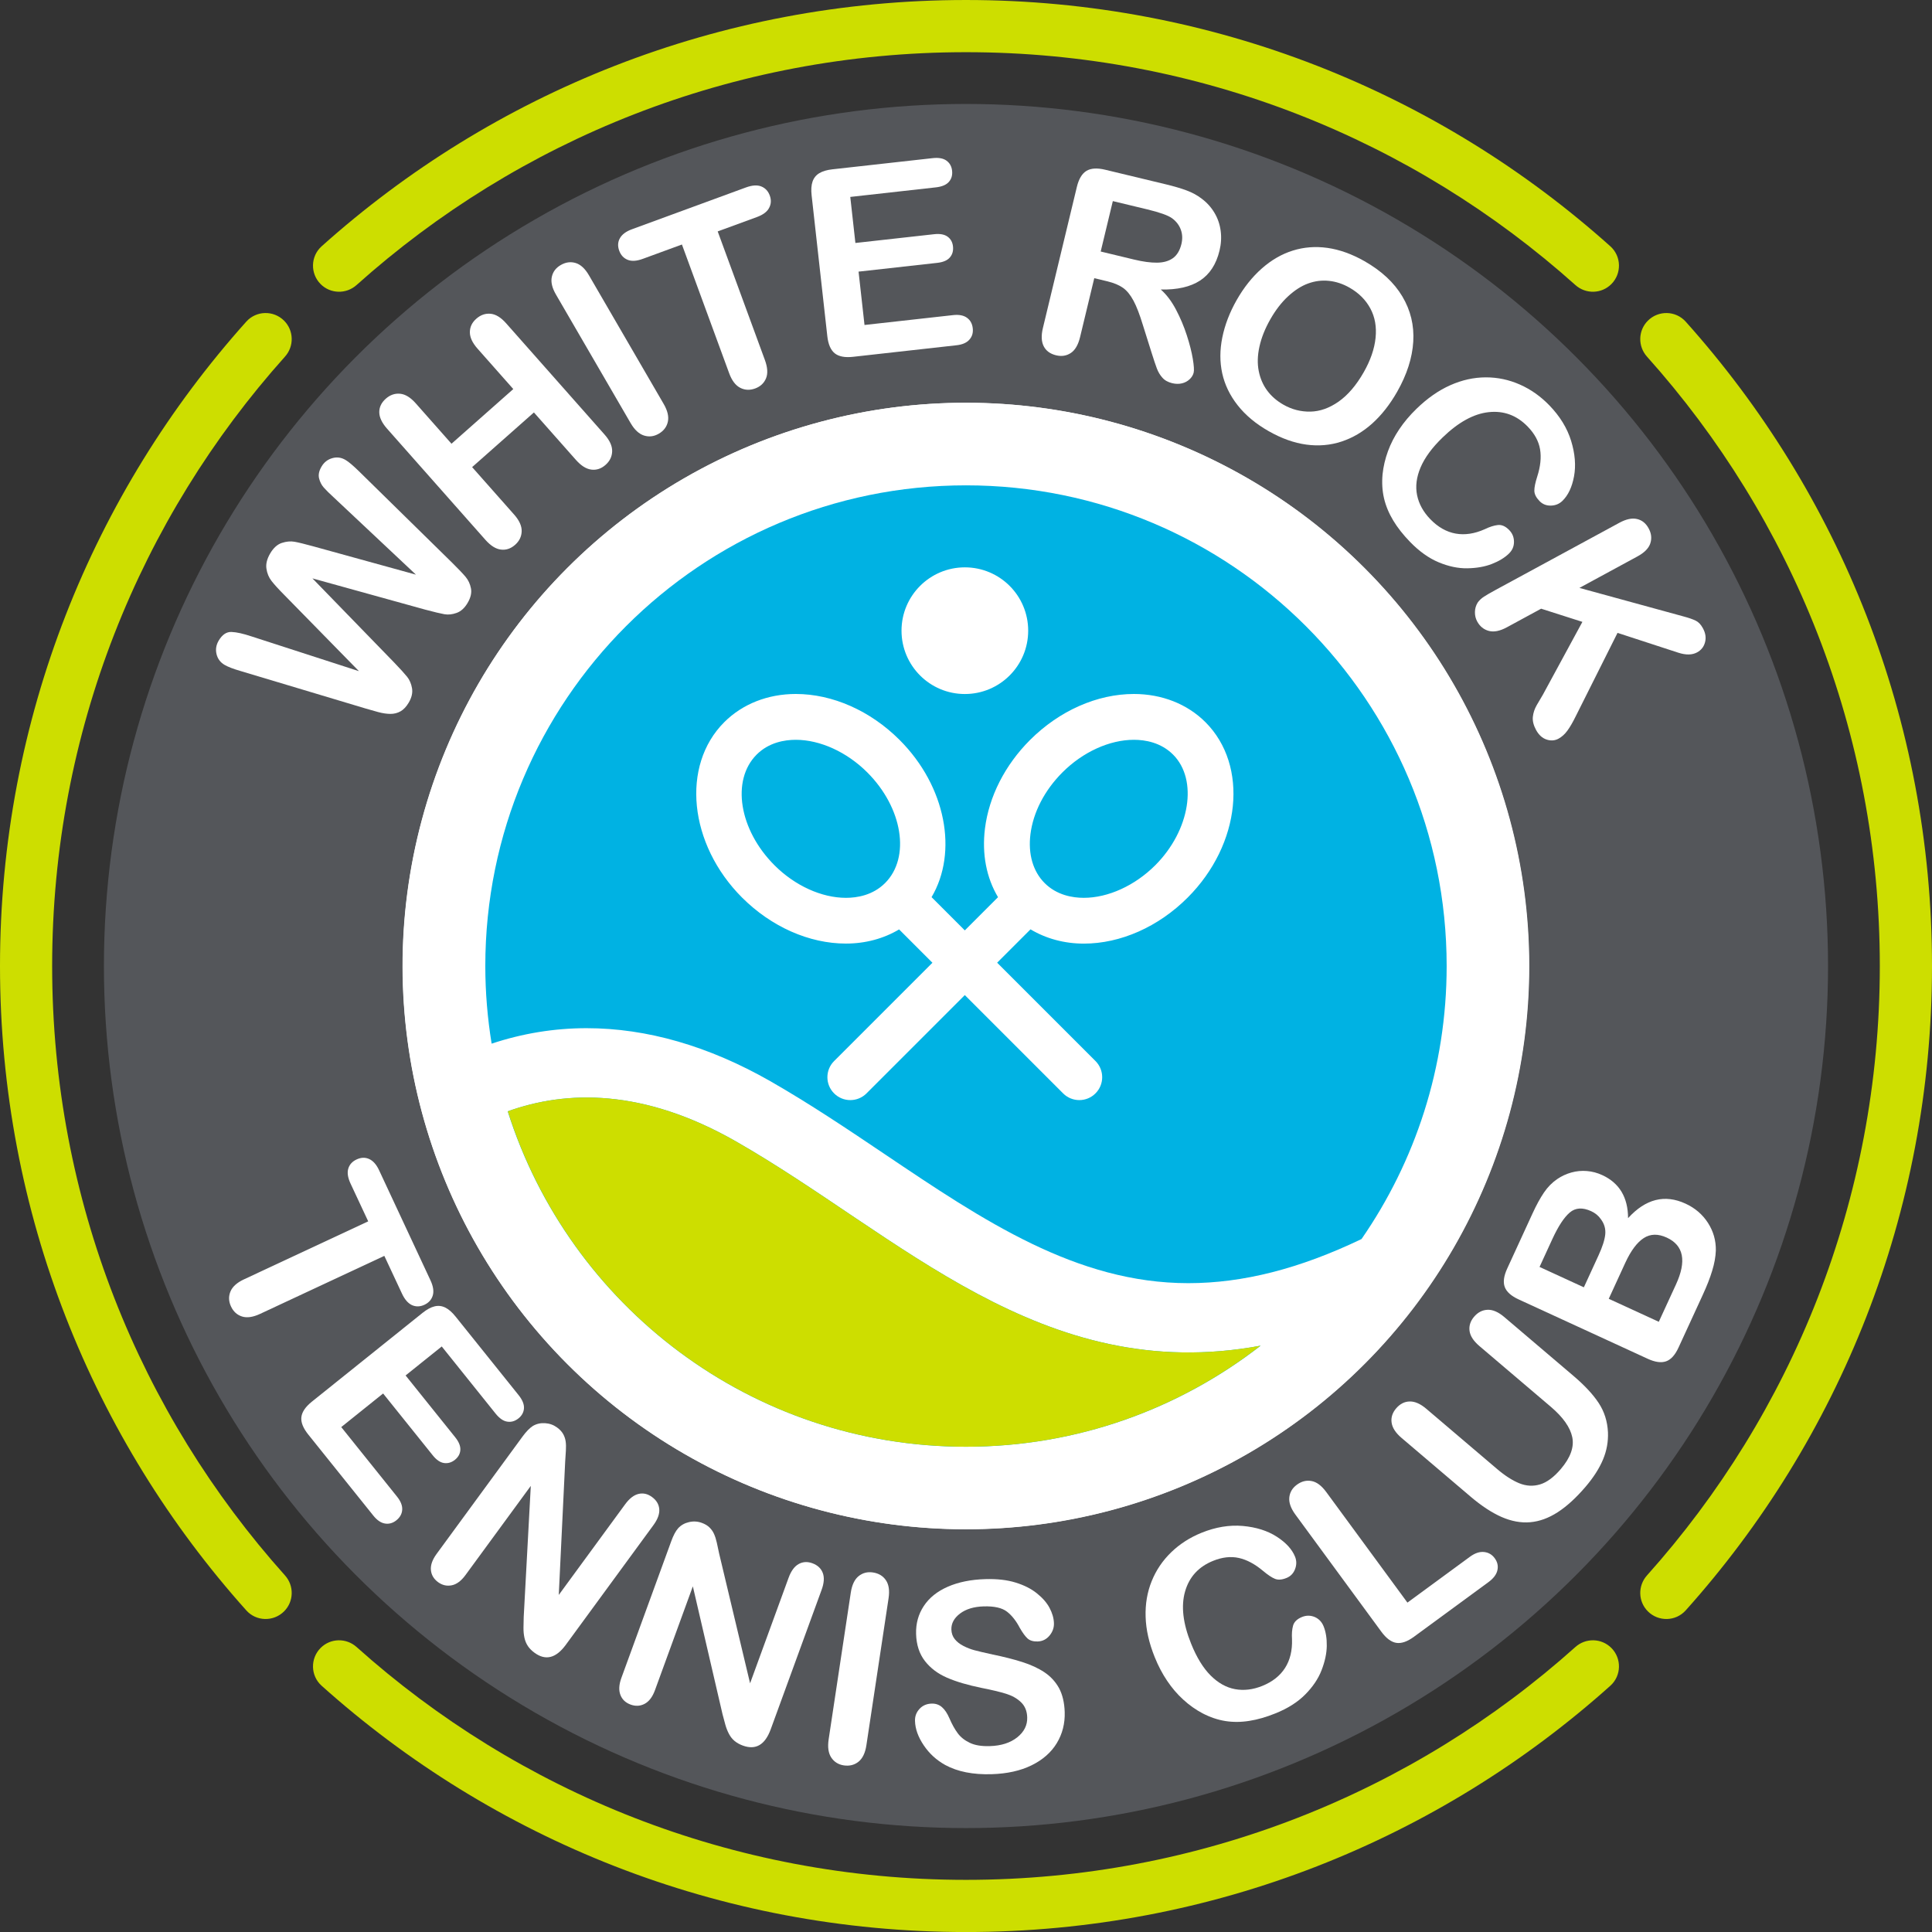
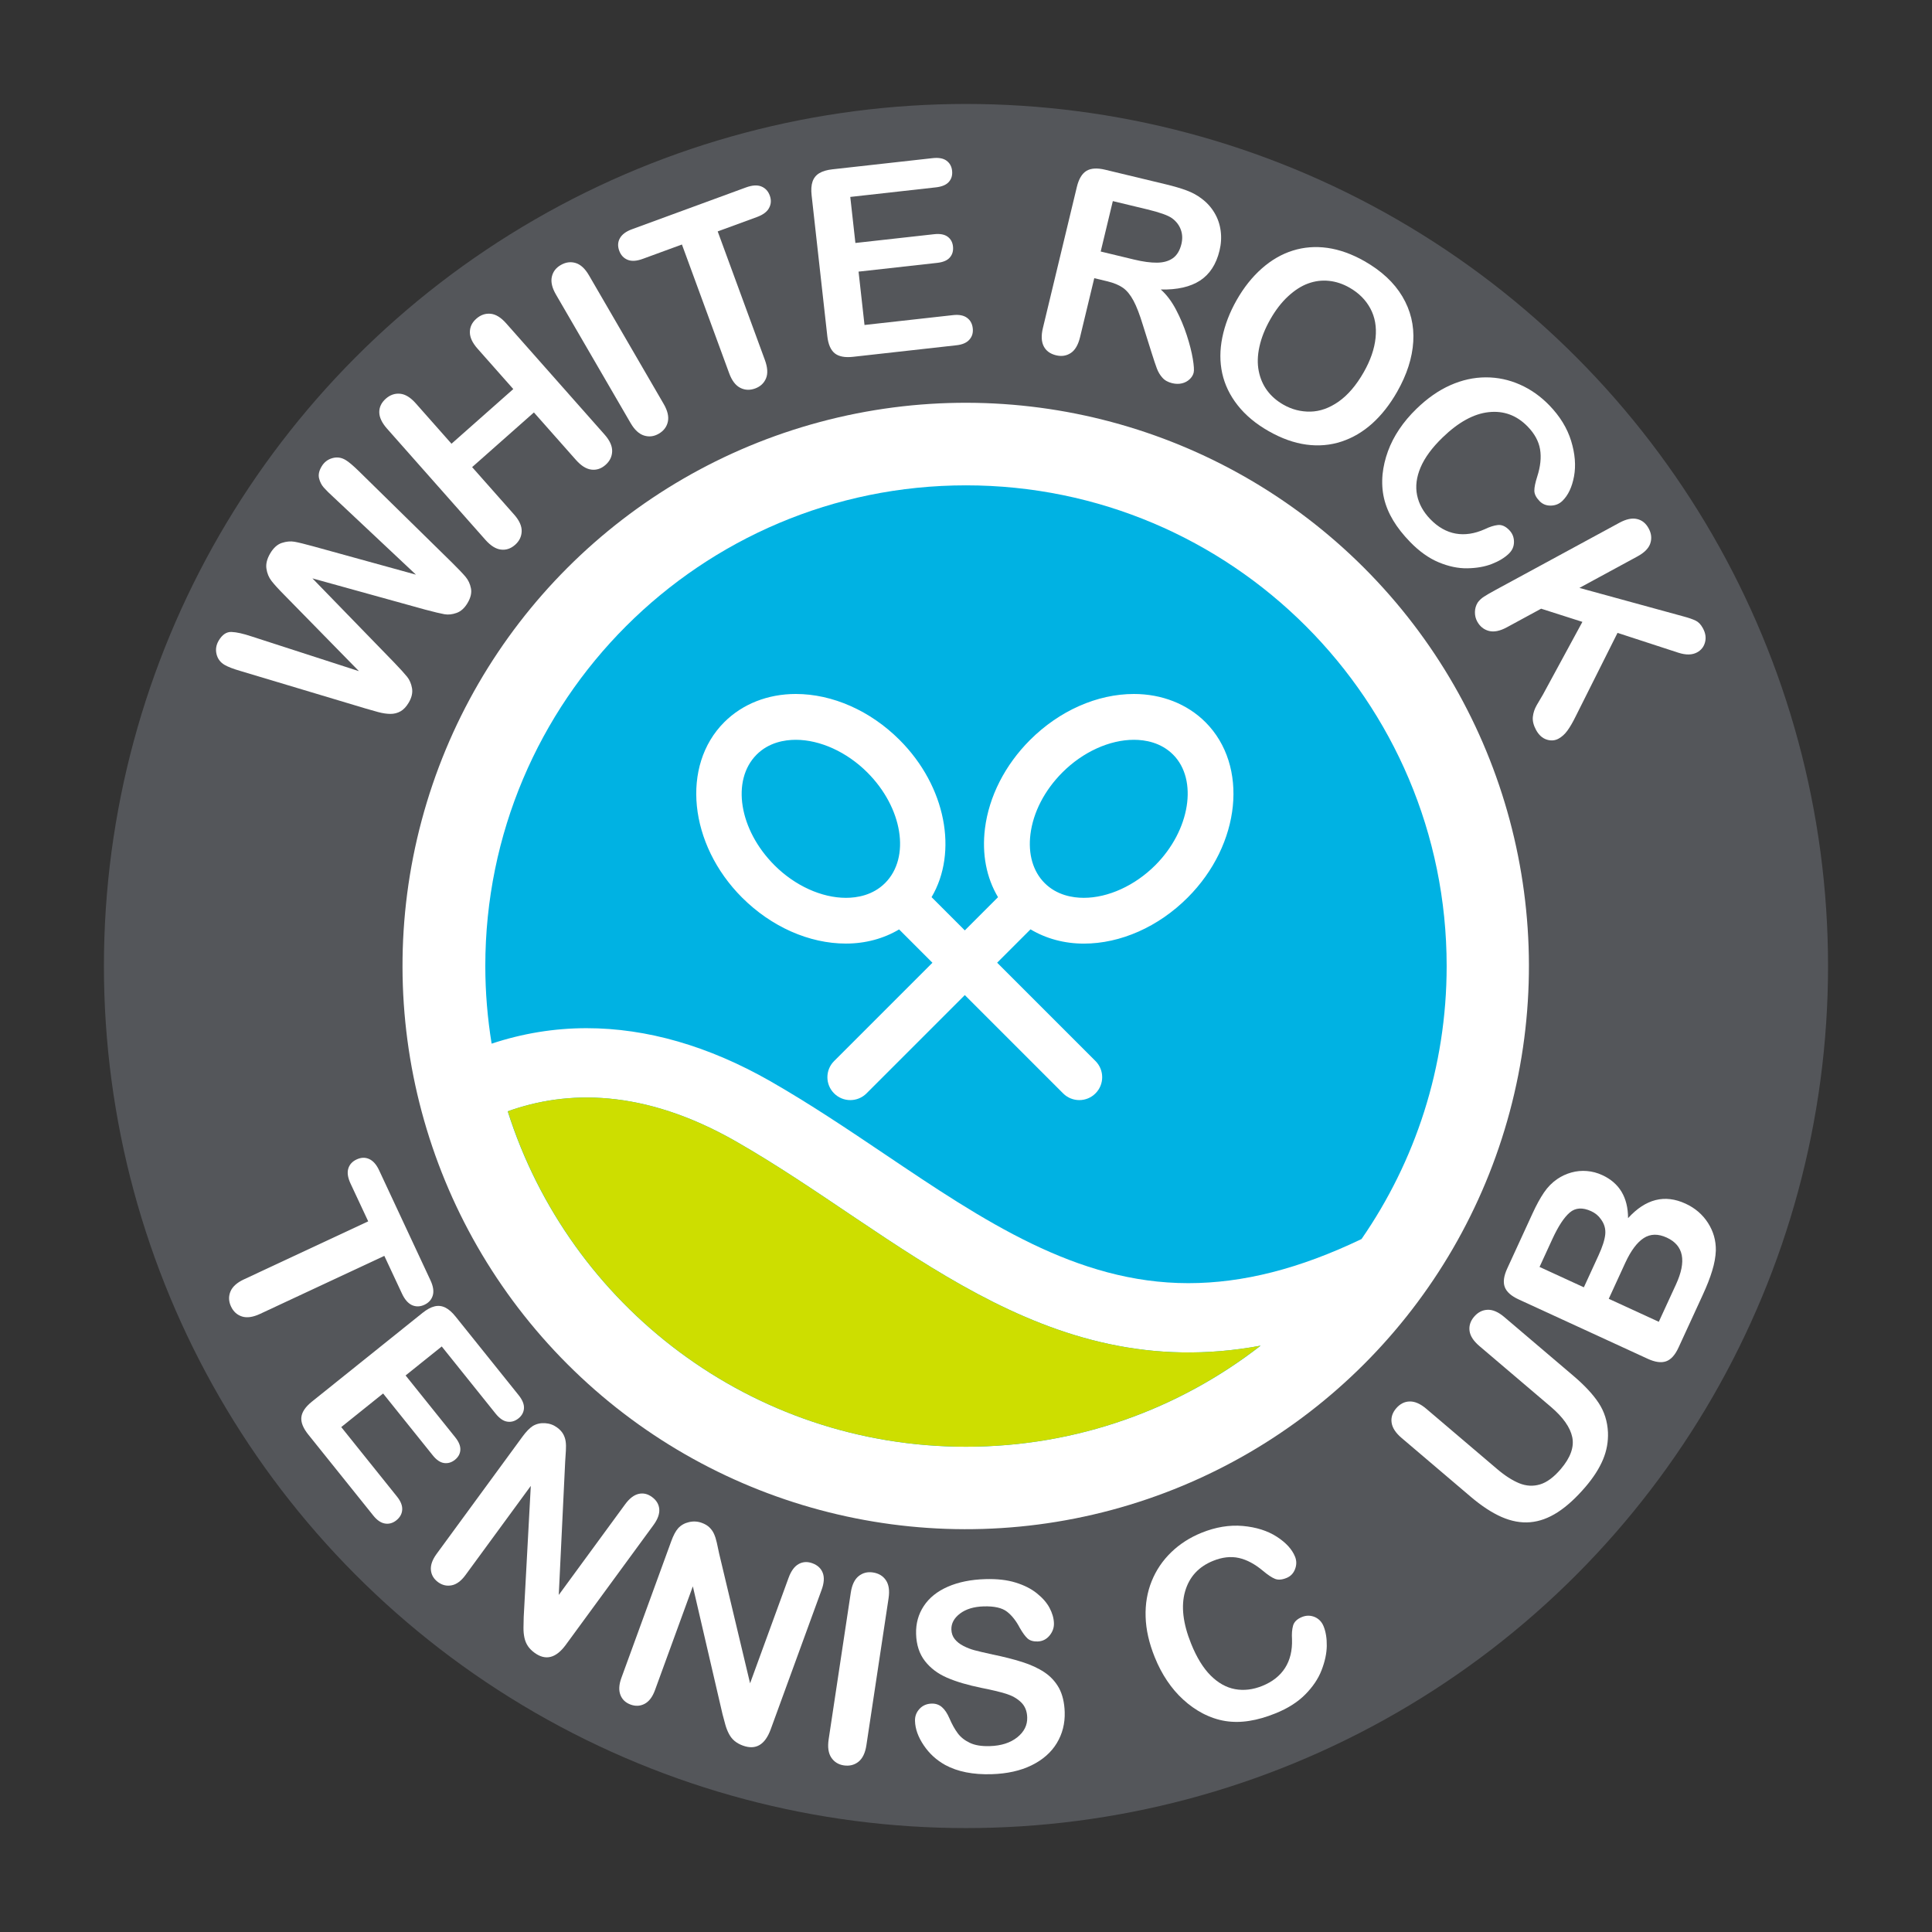
<svg xmlns="http://www.w3.org/2000/svg" xmlns:ns1="http://sodipodi.sourceforge.net/DTD/sodipodi-0.dtd" xmlns:ns2="http://www.inkscape.org/namespaces/inkscape" version="1.1" id="Layer_1" x="0px" y="0px" viewBox="0 0 513.11 513.12" xml:space="preserve" ns1:docname="WRTC_logo_2023.svg" width="513.11" height="513.12" ns2:version="1.2.2 (732a01da63, 2022-12-09)">
  <rect x="0" y="0" width="513.11" height="513.12" fill="#333333" stroke="none" />
  <defs id="defs165" />
  <ns1:namedview id="namedview163" pagecolor="#ffffff" bordercolor="#000000" borderopacity="0.25" ns2:showpageshadow="2" ns2:pageopacity="0.0" ns2:pagecheckerboard="0" ns2:deskcolor="#d1d1d1" showgrid="false" ns2:zoom="1.1194444" ns2:cx="256.37717" ns2:cy="256.37717" ns2:window-width="1920" ns2:window-height="1009" ns2:window-x="1912" ns2:window-y="-8" ns2:window-maximized="1" ns2:current-layer="Layer_1" />
  <style type="text/css" id="style88">
	.st0{display:none;}
	.st1{display:inline;fill-rule:evenodd;clip-rule:evenodd;fill:#FFFFFF;}
	.st2{fill-rule:evenodd;clip-rule:evenodd;fill:#54565A;}
	.st3{fill-rule:evenodd;clip-rule:evenodd;fill:#FFFFFF;}
	.st4{fill:#FFFFFF;}
	.st5{fill:#00B2E3;}
	.st6{fill:#CDDE00;}
	.st7{fill-rule:evenodd;clip-rule:evenodd;fill:#CDDE00;}
</style>
  <g id="g160" transform="translate(-31.45,-103.44)">
    <circle class="st2" cx="288" cy="360" r="228.95" id="circle90" />
    <circle transform="matrix(0.707,-0.707,0.707,0.707,-170.205,309.088)" class="st3" cx="288" cy="360" id="ellipse92" r="149.6" />
    <circle class="st3" cx="288" cy="360" r="136.75" id="circle94" />
-     <path class="st7" d="m 106.9,531.39 v 0 c 2.61,-2.61 2.7,-6.79 0.24,-9.54 C 68.68,478.91 45.3,422.18 45.3,360 c 0,-62.18 23.39,-118.91 61.84,-161.85 2.46,-2.75 2.37,-6.93 -0.24,-9.54 v 0 c -2.8,-2.8 -7.39,-2.7 -10.04,0.25 -40.67,45.4 -65.41,105.38 -65.41,171.14 0,65.76 24.74,125.74 65.42,171.14 2.64,2.95 7.23,3.05 10.03,0.25 z m 9.71,-352.49 c 2.61,2.61 6.79,2.7 9.54,0.24 42.94,-38.46 99.67,-61.84 161.85,-61.84 62.18,0 118.91,23.39 161.85,61.84 2.75,2.46 6.93,2.37 9.54,-0.24 v 0 c 2.8,-2.8 2.7,-7.39 -0.25,-10.04 -45.4,-40.68 -105.38,-65.42 -171.14,-65.42 -65.76,0 -125.74,24.74 -171.14,65.42 -2.95,2.65 -3.05,7.24 -0.25,10.04 z m 352.49,9.71 c -2.61,2.61 -2.7,6.79 -0.24,9.54 38.46,42.94 61.84,99.67 61.84,161.85 0,62.18 -23.39,118.91 -61.84,161.85 -2.46,2.75 -2.37,6.93 0.24,9.54 v 0 c 2.8,2.8 7.39,2.7 10.04,-0.25 40.68,-45.4 65.42,-105.38 65.42,-171.14 0,-65.76 -24.74,-125.74 -65.42,-171.14 -2.65,-2.95 -7.24,-3.05 -10.04,-0.25 z m -9.71,352.49 c -2.61,-2.61 -6.79,-2.7 -9.54,-0.24 -42.94,38.46 -99.67,61.84 -161.85,61.84 -62.18,0 -118.91,-23.39 -161.85,-61.84 -2.75,-2.46 -6.93,-2.37 -9.54,0.24 v 0 c -2.8,2.8 -2.7,7.39 0.25,10.04 45.4,40.68 105.38,65.42 171.14,65.42 65.76,0 125.74,-24.74 171.14,-65.42 2.95,-2.65 3.05,-7.24 0.25,-10.04 z" id="path96" />
    <g id="g114">
-       <circle class="st4" cx="288" cy="360" r="149.6" id="circle98" />
      <g id="g104">
        <path class="st5" d="m 187.24,376.51 c 16.01,0 32.42,4.74 48.78,14.07 10.56,6.04 20.68,12.85 30.46,19.43 26.14,17.6 50.84,34.22 80.57,34.22 0,0 0,0 0.01,0 14.5,0 29.6,-3.85 45.99,-11.72 14.25,-20.6 22.61,-45.57 22.61,-72.51 0,-70.51 -57.16,-127.66 -127.66,-127.66 -70.5,0 -127.66,57.15 -127.66,127.66 0,7.02 0.59,13.9 1.68,20.62 8.16,-2.71 16.6,-4.11 25.22,-4.11 z" id="path100" />
        <path class="st5" d="m 226.89,406.57 c -24.64,-14.07 -45.02,-13.59 -60.6,-7.98 16.36,51.64 64.66,89.08 121.71,89.08 29.5,0 56.65,-10.04 78.27,-26.84 -58.2,10.78 -95.86,-29.39 -139.38,-54.26 z" id="path102" />
      </g>
      <g id="g110">
        <path class="st4" d="m 319.29,354.05 c 9.77,0 19.81,-4.45 27.58,-12.22 14.15,-14.15 16.27,-35.05 4.73,-46.59 -4.83,-4.83 -11.58,-7.49 -19,-7.49 -9.77,0 -19.81,4.45 -27.59,12.22 -6.65,6.65 -10.91,15.01 -11.97,23.52 -0.84,6.78 0.39,13.07 3.47,18.23 l -8.82,8.82 -8.83,-8.83 c 7.05,-11.92 3.86,-29.39 -8.48,-41.74 -7.77,-7.77 -17.82,-12.22 -27.58,-12.22 -7.43,0 -14.17,2.66 -19,7.49 -11.54,11.54 -9.41,32.43 4.73,46.58 7.77,7.76 17.82,12.22 27.58,12.22 5.19,0 10.03,-1.32 14.13,-3.76 l 8.85,8.85 -26.11,26.11 c -2.38,2.37 -2.38,6.22 0,8.59 1.19,1.19 2.74,1.78 4.3,1.78 1.55,0 3.11,-0.59 4.3,-1.78 l 26.11,-26.11 26.11,26.11 c 1.19,1.19 2.75,1.78 4.3,1.78 1.55,0 3.11,-0.59 4.29,-1.78 2.38,-2.37 2.38,-6.22 0,-8.6 l -26.11,-26.11 8.86,-8.86 c 4.12,2.46 8.96,3.79 14.15,3.79 z m -82.15,-20.81 c -9.41,-9.41 -11.53,-22.59 -4.74,-29.39 3.25,-3.25 7.45,-3.93 10.4,-3.93 6.46,0 13.56,3.24 18.99,8.66 9.4,9.4 11.52,22.58 4.73,29.38 -3.25,3.25 -7.45,3.93 -10.4,3.93 -6.47,0 -13.56,-3.23 -18.98,-8.65 z M 305.12,325 c 0.73,-5.83 3.74,-11.66 8.49,-16.42 5.42,-5.43 12.52,-8.66 18.99,-8.66 2.95,0 7.15,0.68 10.4,3.93 6.68,6.68 4.52,20.14 -4.73,29.39 -5.43,5.42 -12.52,8.65 -18.98,8.65 -2.95,0 -7.16,-0.68 -10.4,-3.92 -3.09,-3.09 -4.43,-7.7 -3.77,-12.97 z" id="path106" />
-         <path class="st4" d="m 304.52,270.94 c 0,9.29 -7.53,16.82 -16.82,16.82 -9.29,0 -16.82,-7.53 -16.82,-16.82 0,-9.29 7.54,-16.82 16.82,-16.82 9.3,0 16.82,7.53 16.82,16.82 z" id="path108" />
      </g>
      <path class="st6" d="m 226.89,406.57 c -24.62,-14.06 -45,-13.59 -60.57,-7.99 16.35,51.65 64.63,89.09 121.69,89.09 29.49,0 56.61,-10.04 78.21,-26.83 -58.18,10.75 -95.82,-29.4 -139.33,-54.27 z" id="path112" />
    </g>
    <g id="g158">
      <g id="g134">
        <path class="st4" d="m 144.42,265.36 -29.99,-8.31 21.7,22.34 c 1.64,1.71 2.79,2.98 3.45,3.8 0.66,0.83 1.09,1.84 1.3,3.05 0.2,1.21 -0.09,2.47 -0.88,3.81 -0.64,1.08 -1.36,1.85 -2.18,2.31 -0.81,0.46 -1.72,0.69 -2.71,0.68 -0.99,-0.01 -2.07,-0.17 -3.24,-0.49 -1.17,-0.32 -2.25,-0.63 -3.25,-0.92 l -33.29,-9.98 c -1.94,-0.56 -3.35,-1.11 -4.24,-1.63 -1.12,-0.66 -1.83,-1.61 -2.13,-2.85 -0.3,-1.24 -0.11,-2.43 0.57,-3.59 0.94,-1.59 2.08,-2.36 3.42,-2.3 1.34,0.05 3.11,0.45 5.3,1.18 l 28.53,9.23 -19.84,-20.25 c -1.53,-1.54 -2.65,-2.77 -3.37,-3.7 -0.72,-0.93 -1.18,-2.02 -1.36,-3.27 -0.19,-1.25 0.15,-2.6 1,-4.05 0.87,-1.47 1.9,-2.4 3.1,-2.79 1.2,-0.39 2.31,-0.49 3.34,-0.31 1.03,0.18 2.67,0.58 4.93,1.2 l 27.34,7.54 -21.85,-20.53 c -1.15,-1.05 -2.03,-1.92 -2.63,-2.6 -0.6,-0.68 -1.02,-1.5 -1.25,-2.45 -0.23,-0.95 -0.02,-1.99 0.66,-3.13 0.67,-1.14 1.62,-1.88 2.85,-2.23 1.23,-0.35 2.41,-0.19 3.54,0.49 0.8,0.47 1.96,1.45 3.47,2.92 l 24.8,24.34 c 1.67,1.65 2.87,2.91 3.59,3.77 0.72,0.86 1.2,1.88 1.43,3.07 0.23,1.18 -0.07,2.48 -0.91,3.89 -0.79,1.33 -1.75,2.21 -2.9,2.62 -1.14,0.41 -2.22,0.53 -3.24,0.35 -1.01,-0.18 -2.7,-0.58 -5.06,-1.21 z" id="path116" />
        <path class="st4" d="m 141.85,210.54 9.51,10.75 16.41,-14.52 -9.51,-10.75 c -1.36,-1.54 -2.03,-2.99 -2.02,-4.37 0.01,-1.38 0.58,-2.57 1.71,-3.56 1.14,-1.01 2.41,-1.45 3.79,-1.32 1.38,0.13 2.76,0.98 4.13,2.53 l 26.16,29.57 c 1.37,1.55 2.04,3.03 2,4.43 -0.04,1.4 -0.62,2.6 -1.75,3.6 -1.14,1.01 -2.4,1.43 -3.77,1.26 -1.37,-0.17 -2.73,-1.03 -4.09,-2.56 L 173.25,212.98 156.84,227.5 168,240.11 c 1.37,1.55 2.04,3.03 2,4.43 -0.04,1.4 -0.62,2.6 -1.75,3.6 -1.14,1.01 -2.4,1.43 -3.77,1.26 -1.37,-0.17 -2.73,-1.03 -4.09,-2.56 l -26.16,-29.57 c -1.36,-1.54 -2.04,-2.99 -2.05,-4.35 -0.01,-1.36 0.57,-2.56 1.73,-3.59 1.14,-1.01 2.41,-1.45 3.79,-1.32 1.4,0.13 2.77,0.98 4.15,2.53 z" id="path118" />
        <path class="st4" d="m 198.94,215.82 -19.83,-34.14 c -1.03,-1.77 -1.4,-3.34 -1.11,-4.69 0.29,-1.36 1.08,-2.41 2.36,-3.15 1.32,-0.77 2.64,-0.95 3.97,-0.55 1.33,0.4 2.51,1.5 3.55,3.29 l 19.83,34.14 c 1.04,1.79 1.41,3.37 1.11,4.73 -0.3,1.36 -1.11,2.43 -2.43,3.19 -1.26,0.73 -2.56,0.89 -3.9,0.47 -1.33,-0.42 -2.52,-1.52 -3.55,-3.29 z" id="path120" />
        <path class="st4" d="m 232.46,161.09 -10.4,3.81 12.54,34.17 c 0.72,1.97 0.82,3.59 0.29,4.86 -0.53,1.27 -1.49,2.17 -2.88,2.68 -1.41,0.52 -2.74,0.46 -3.98,-0.18 -1.24,-0.64 -2.22,-1.93 -2.93,-3.88 l -12.54,-34.17 -10.4,3.81 c -1.63,0.6 -2.97,0.68 -4.02,0.25 -1.05,-0.43 -1.8,-1.23 -2.23,-2.4 -0.45,-1.22 -0.39,-2.33 0.18,-3.34 0.57,-1.01 1.63,-1.8 3.19,-2.37 l 30.29,-11.11 c 1.65,-0.6 3.01,-0.69 4.07,-0.26 1.07,0.43 1.82,1.24 2.25,2.41 0.43,1.18 0.37,2.27 -0.18,3.29 -0.53,1.03 -1.62,1.83 -3.25,2.43 z" id="path122" />
        <path class="st4" d="m 280,153.2 -22.73,2.54 1.36,12.23 20.92,-2.33 c 1.54,-0.17 2.73,0.05 3.56,0.65 0.84,0.61 1.32,1.47 1.44,2.61 0.12,1.14 -0.14,2.1 -0.81,2.89 -0.67,0.8 -1.78,1.28 -3.35,1.46 l -20.92,2.33 1.58,14.17 23.51,-2.62 c 1.58,-0.18 2.82,0.06 3.71,0.71 0.89,0.65 1.4,1.58 1.53,2.8 0.13,1.18 -0.16,2.18 -0.89,3 -0.72,0.83 -1.88,1.33 -3.46,1.5 l -27.41,3.06 c -2.2,0.25 -3.83,-0.07 -4.9,-0.93 -1.07,-0.87 -1.73,-2.39 -1.97,-4.56 L 247,155.28 c -0.16,-1.45 -0.08,-2.66 0.25,-3.62 0.33,-0.96 0.93,-1.71 1.8,-2.23 0.87,-0.52 2.02,-0.86 3.45,-1.02 l 26.63,-2.97 c 1.61,-0.18 2.84,0.04 3.7,0.67 0.86,0.63 1.36,1.52 1.48,2.67 0.13,1.18 -0.15,2.17 -0.86,2.97 -0.68,0.78 -1.84,1.27 -3.45,1.45 z" id="path124" />
        <path class="st4" d="m 325.53,178.15 -3.46,-0.83 -3.77,15.65 c -0.5,2.06 -1.32,3.47 -2.46,4.22 -1.14,0.76 -2.45,0.96 -3.91,0.61 -1.57,-0.38 -2.67,-1.18 -3.29,-2.41 -0.62,-1.23 -0.69,-2.83 -0.22,-4.8 l 9.02,-37.48 c 0.51,-2.13 1.36,-3.55 2.54,-4.28 1.18,-0.72 2.84,-0.83 4.96,-0.32 l 16.05,3.86 c 2.21,0.53 4.09,1.08 5.61,1.65 1.53,0.57 2.85,1.29 3.98,2.17 1.37,1.01 2.5,2.25 3.39,3.73 0.89,1.48 1.44,3.08 1.67,4.81 0.23,1.73 0.13,3.48 -0.3,5.25 -0.87,3.63 -2.6,6.29 -5.17,7.97 -2.57,1.68 -6.05,2.47 -10.43,2.38 1.53,1.35 2.87,3.13 4.03,5.33 1.16,2.2 2.12,4.48 2.88,6.83 0.76,2.35 1.29,4.44 1.59,6.25 0.3,1.81 0.38,3.04 0.23,3.66 -0.15,0.64 -0.51,1.23 -1.07,1.76 -0.56,0.53 -1.24,0.9 -2.04,1.09 -0.8,0.19 -1.66,0.18 -2.59,-0.04 -1.11,-0.27 -1.98,-0.75 -2.6,-1.45 -0.63,-0.7 -1.12,-1.52 -1.47,-2.45 -0.35,-0.93 -0.8,-2.28 -1.36,-4.05 l -2.37,-7.53 c -0.84,-2.76 -1.66,-4.9 -2.48,-6.43 -0.82,-1.53 -1.74,-2.67 -2.78,-3.41 -1.03,-0.73 -2.43,-1.32 -4.18,-1.74 z m 10.58,-19.11 -9.11,-2.19 -3.22,13.39 8.84,2.13 c 2.37,0.57 4.41,0.85 6.13,0.83 1.72,-0.02 3.12,-0.42 4.21,-1.2 1.09,-0.78 1.84,-2.04 2.26,-3.76 0.32,-1.35 0.27,-2.62 -0.17,-3.82 -0.44,-1.2 -1.21,-2.19 -2.3,-3 -1.04,-0.77 -3.25,-1.56 -6.64,-2.38 z" id="path126" />
        <path class="st4" d="m 393.83,172.8 c 4.51,2.57 7.87,5.69 10.06,9.37 2.19,3.68 3.16,7.67 2.9,12 -0.26,4.33 -1.69,8.76 -4.28,13.32 -1.92,3.37 -4.12,6.17 -6.59,8.4 -2.48,2.23 -5.2,3.84 -8.18,4.82 -2.97,0.98 -6.09,1.25 -9.35,0.81 -3.26,-0.44 -6.61,-1.64 -10.03,-3.59 -3.41,-1.94 -6.14,-4.23 -8.21,-6.86 -2.07,-2.63 -3.43,-5.46 -4.1,-8.49 -0.66,-3.03 -0.65,-6.21 0.03,-9.54 0.68,-3.33 1.95,-6.64 3.81,-9.91 1.91,-3.35 4.13,-6.14 6.68,-8.39 2.55,-2.25 5.29,-3.83 8.23,-4.75 2.94,-0.92 6.01,-1.16 9.22,-0.71 3.21,0.46 6.48,1.63 9.81,3.52 z m -0.22,29.54 c 1.82,-3.19 2.87,-6.24 3.17,-9.17 0.3,-2.92 -0.16,-5.53 -1.39,-7.81 -1.23,-2.29 -3.08,-4.13 -5.56,-5.54 -1.76,-1 -3.58,-1.6 -5.45,-1.79 -1.87,-0.19 -3.71,0.04 -5.51,0.7 -1.8,0.65 -3.57,1.79 -5.32,3.4 -1.75,1.62 -3.32,3.65 -4.72,6.11 -1.41,2.48 -2.37,4.89 -2.89,7.25 -0.52,2.36 -0.58,4.51 -0.19,6.48 0.39,1.96 1.13,3.69 2.24,5.19 1.1,1.49 2.54,2.74 4.3,3.75 2.26,1.29 4.65,1.9 7.19,1.85 2.53,-0.05 5.03,-0.94 7.49,-2.66 2.46,-1.74 4.68,-4.32 6.64,-7.76 z" id="path128" />
        <path class="st4" d="m 432.2,250.46 c -1.14,1.11 -2.66,2.03 -4.54,2.76 -1.88,0.73 -4.05,1.11 -6.51,1.15 -2.46,0.04 -5,-0.5 -7.63,-1.6 -2.63,-1.1 -5.15,-2.91 -7.58,-5.41 -1.84,-1.9 -3.34,-3.8 -4.48,-5.7 -1.14,-1.9 -1.96,-3.86 -2.43,-5.86 -0.47,-2.01 -0.6,-4.14 -0.39,-6.41 0.21,-2.04 0.69,-4.08 1.43,-6.11 0.74,-2.03 1.75,-3.98 3.01,-5.85 1.26,-1.88 2.78,-3.68 4.56,-5.41 2.89,-2.81 5.89,-4.9 9,-6.28 3.11,-1.38 6.23,-2.07 9.39,-2.08 3.15,-0.01 6.17,0.63 9.07,1.91 2.9,1.28 5.5,3.12 7.82,5.51 2.82,2.91 4.76,6.07 5.8,9.46 1.04,3.4 1.3,6.53 0.77,9.4 -0.53,2.87 -1.56,5.04 -3.08,6.52 -0.83,0.81 -1.85,1.23 -3.06,1.26 -1.21,0.03 -2.22,-0.37 -3.03,-1.21 -0.9,-0.93 -1.36,-1.84 -1.37,-2.74 -0.01,-0.89 0.25,-2.15 0.77,-3.77 0.86,-2.68 1.11,-5.09 0.75,-7.23 -0.36,-2.14 -1.46,-4.15 -3.28,-6.03 -2.9,-2.99 -6.35,-4.27 -10.35,-3.84 -4,0.43 -8.08,2.68 -12.27,6.74 -2.8,2.71 -4.74,5.36 -5.84,7.95 -1.09,2.59 -1.4,5.04 -0.92,7.37 0.48,2.33 1.66,4.46 3.53,6.39 2.03,2.09 4.27,3.36 6.71,3.8 2.44,0.44 5.03,0.05 7.75,-1.17 1.25,-0.61 2.4,-0.98 3.44,-1.1 1.04,-0.12 2.05,0.32 3.04,1.34 0.84,0.87 1.26,1.9 1.26,3.11 0.01,1.22 -0.44,2.26 -1.34,3.13 z" id="path130" />
        <path class="st4" d="m 466.36,251.2 -15.44,8.38 27.77,7.61 c 1.34,0.36 2.38,0.73 3.12,1.09 0.74,0.36 1.38,1.03 1.91,2.02 0.7,1.28 0.88,2.52 0.56,3.72 -0.32,1.2 -1.02,2.09 -2.11,2.68 -1.3,0.71 -2.96,0.74 -4.97,0.09 l -16.16,-5.27 -11.13,22.21 c -0.76,1.55 -1.49,2.8 -2.18,3.75 -0.69,0.95 -1.48,1.66 -2.36,2.14 -0.98,0.53 -2.04,0.61 -3.18,0.23 -1.14,-0.38 -2.07,-1.23 -2.79,-2.55 -0.67,-1.24 -0.96,-2.4 -0.85,-3.47 0.11,-1.07 0.45,-2.11 1.04,-3.13 0.59,-1.02 1.13,-1.93 1.62,-2.75 l 10.5,-19.35 -10.96,-3.5 -9.1,4.94 c -1.84,1 -3.44,1.32 -4.79,0.96 -1.35,-0.36 -2.38,-1.2 -3.1,-2.52 -0.41,-0.76 -0.61,-1.6 -0.59,-2.52 0.02,-0.92 0.27,-1.75 0.74,-2.5 0.41,-0.58 0.97,-1.11 1.68,-1.57 0.71,-0.46 1.76,-1.07 3.17,-1.83 l 32.75,-17.77 c 1.8,-0.98 3.37,-1.32 4.7,-1.01 1.33,0.3 2.36,1.13 3.1,2.5 0.73,1.34 0.87,2.67 0.43,3.99 -0.43,1.29 -1.56,2.44 -3.38,3.43 z" id="path132" />
      </g>
      <g id="g156">
        <path class="st4" d="m 138.21,447.01 -4.69,-10.03 -32.98,15.4 c -1.9,0.89 -3.51,1.12 -4.82,0.7 -1.31,-0.42 -2.28,-1.3 -2.91,-2.64 -0.64,-1.36 -0.69,-2.69 -0.16,-3.98 0.53,-1.29 1.73,-2.38 3.61,-3.25 l 32.98,-15.4 -4.69,-10.03 c -0.73,-1.57 -0.93,-2.9 -0.6,-3.98 0.33,-1.09 1.07,-1.9 2.21,-2.43 1.18,-0.55 2.29,-0.59 3.34,-0.11 1.05,0.48 1.93,1.47 2.63,2.98 l 13.65,29.24 c 0.74,1.59 0.94,2.94 0.6,4.04 -0.34,1.1 -1.08,1.92 -2.21,2.45 -1.14,0.53 -2.23,0.56 -3.29,0.1 -1.04,-0.48 -1.94,-1.49 -2.67,-3.06 z" id="path136" />
        <path class="st4" d="m 163.08,478.88 -14.31,-17.84 -9.6,7.7 13.18,16.42 c 0.97,1.21 1.42,2.33 1.36,3.36 -0.06,1.03 -0.54,1.9 -1.43,2.62 -0.89,0.71 -1.85,1 -2.88,0.86 -1.03,-0.14 -2.04,-0.82 -3.02,-2.05 l -13.18,-16.42 -11.12,8.92 14.8,18.45 c 1,1.24 1.46,2.41 1.39,3.51 -0.07,1.09 -0.59,2.03 -1.55,2.8 -0.92,0.74 -1.93,1.03 -3.01,0.86 -1.08,-0.17 -2.12,-0.87 -3.12,-2.12 l -17.26,-21.51 c -1.38,-1.72 -2,-3.27 -1.84,-4.64 0.16,-1.37 1.09,-2.74 2.8,-4.11 l 29.38,-23.57 c 1.14,-0.91 2.2,-1.49 3.19,-1.73 0.99,-0.24 1.94,-0.13 2.85,0.32 0.91,0.45 1.81,1.24 2.71,2.36 l 16.77,20.9 c 1.01,1.26 1.48,2.42 1.42,3.49 -0.07,1.06 -0.56,1.96 -1.46,2.68 -0.92,0.74 -1.91,1.03 -2.96,0.87 -1.06,-0.15 -2.09,-0.87 -3.11,-2.13 z" id="path138" />
        <path class="st4" d="m 181.55,491.67 -1.7,35.36 17.61,-24.05 c 1.14,-1.56 2.34,-2.49 3.58,-2.78 1.24,-0.29 2.43,-0.02 3.57,0.82 1.18,0.86 1.82,1.93 1.93,3.21 0.11,1.28 -0.41,2.7 -1.55,4.26 l -23.28,31.8 c -2.6,3.55 -5.37,4.25 -8.31,2.09 -0.74,-0.54 -1.32,-1.13 -1.75,-1.77 -0.43,-0.64 -0.74,-1.38 -0.92,-2.22 -0.18,-0.84 -0.26,-1.72 -0.25,-2.66 0.01,-0.94 0.03,-1.89 0.06,-2.86 l 1.88,-34.8 -17.35,23.69 c -1.13,1.54 -2.34,2.45 -3.64,2.71 -1.3,0.26 -2.5,-0.01 -3.63,-0.83 -1.16,-0.85 -1.79,-1.93 -1.91,-3.24 -0.11,-1.31 0.39,-2.73 1.51,-4.26 l 22.84,-31.19 c 0.97,-1.32 1.88,-2.25 2.72,-2.79 0.96,-0.57 2.03,-0.82 3.22,-0.75 1.19,0.07 2.26,0.45 3.2,1.13 0.74,0.54 1.28,1.12 1.63,1.74 0.35,0.62 0.57,1.28 0.67,1.97 0.1,0.69 0.12,1.51 0.06,2.46 -0.06,0.96 -0.12,1.94 -0.19,2.96 z" id="path140" />
        <path class="st4" d="m 222.45,516.07 8.21,34.43 10.22,-28 c 0.66,-1.82 1.55,-3.04 2.67,-3.67 1.11,-0.62 2.33,-0.7 3.66,-0.21 1.37,0.5 2.29,1.35 2.75,2.55 0.46,1.2 0.36,2.71 -0.31,4.53 l -13.51,37.02 c -1.51,4.13 -3.97,5.57 -7.4,4.32 -0.86,-0.31 -1.58,-0.72 -2.18,-1.21 -0.6,-0.49 -1.1,-1.12 -1.5,-1.88 -0.4,-0.75 -0.73,-1.58 -0.98,-2.49 -0.25,-0.9 -0.5,-1.83 -0.74,-2.76 l -7.88,-33.95 -10.06,27.58 c -0.66,1.8 -1.57,3 -2.74,3.62 -1.17,0.62 -2.41,0.68 -3.71,0.21 -1.35,-0.49 -2.26,-1.35 -2.73,-2.58 -0.47,-1.23 -0.39,-2.73 0.26,-4.51 l 13.25,-36.32 c 0.56,-1.54 1.17,-2.69 1.84,-3.44 0.76,-0.82 1.72,-1.36 2.88,-1.62 1.16,-0.27 2.29,-0.2 3.38,0.2 0.86,0.31 1.54,0.72 2.05,1.22 0.51,0.5 0.91,1.07 1.2,1.71 0.29,0.64 0.54,1.42 0.75,2.35 0.19,0.94 0.41,1.9 0.62,2.9 z" id="path142" />
        <path class="st4" d="m 251.52,565.43 5.89,-39.04 c 0.31,-2.03 1,-3.48 2.07,-4.35 1.08,-0.87 2.35,-1.2 3.81,-0.98 1.51,0.23 2.66,0.91 3.44,2.06 0.78,1.15 1.02,2.74 0.71,4.79 l -5.89,39.04 c -0.31,2.05 -1.01,3.51 -2.1,4.38 -1.09,0.87 -2.39,1.19 -3.9,0.97 -1.44,-0.22 -2.55,-0.91 -3.33,-2.08 -0.77,-1.16 -1,-2.76 -0.7,-4.79 z" id="path144" />
        <path class="st4" d="m 314.22,558.15 c 0.09,3.03 -0.61,5.78 -2.1,8.24 -1.49,2.46 -3.72,4.42 -6.68,5.88 -2.97,1.46 -6.51,2.24 -10.63,2.37 -4.94,0.15 -9.05,-0.67 -12.31,-2.44 -2.32,-1.28 -4.22,-3.01 -5.71,-5.22 -1.49,-2.2 -2.27,-4.36 -2.33,-6.48 -0.04,-1.23 0.36,-2.3 1.19,-3.2 0.83,-0.9 1.9,-1.37 3.22,-1.41 1.07,-0.03 1.99,0.28 2.75,0.94 0.76,0.66 1.42,1.66 1.99,2.98 0.68,1.58 1.41,2.89 2.19,3.94 0.77,1.05 1.84,1.9 3.2,2.55 1.36,0.66 3.14,0.95 5.33,0.88 3.01,-0.09 5.43,-0.86 7.27,-2.32 1.84,-1.46 2.73,-3.23 2.66,-5.33 -0.05,-1.66 -0.6,-3 -1.64,-4 -1.04,-1.01 -2.38,-1.76 -4,-2.26 -1.62,-0.5 -3.79,-1.02 -6.49,-1.55 -3.62,-0.74 -6.67,-1.63 -9.12,-2.69 -2.46,-1.06 -4.43,-2.54 -5.91,-4.44 -1.48,-1.91 -2.27,-4.3 -2.35,-7.2 -0.08,-2.75 0.6,-5.23 2.04,-7.41 1.44,-2.19 3.57,-3.9 6.38,-5.13 2.81,-1.23 6.14,-1.91 9.99,-2.02 3.07,-0.09 5.75,0.21 8.01,0.91 2.27,0.7 4.16,1.65 5.68,2.88 1.52,1.22 2.64,2.51 3.36,3.88 0.72,1.37 1.11,2.71 1.15,4.04 0.04,1.21 -0.36,2.31 -1.18,3.3 -0.83,0.99 -1.88,1.51 -3.15,1.55 -1.16,0.03 -2.05,-0.23 -2.67,-0.79 -0.62,-0.56 -1.3,-1.49 -2.05,-2.79 -0.97,-1.86 -2.1,-3.31 -3.41,-4.33 -1.31,-1.02 -3.37,-1.49 -6.2,-1.41 -2.62,0.08 -4.71,0.72 -6.29,1.91 -1.57,1.2 -2.33,2.61 -2.29,4.22 0.03,1 0.33,1.86 0.9,2.57 0.57,0.71 1.34,1.32 2.31,1.81 0.97,0.5 1.95,0.88 2.94,1.14 0.99,0.27 2.62,0.65 4.89,1.15 2.84,0.58 5.42,1.23 7.73,1.96 2.31,0.73 4.29,1.64 5.93,2.73 1.64,1.09 2.93,2.49 3.89,4.21 0.92,1.73 1.43,3.85 1.51,6.38 z" id="path146" />
        <path class="st4" d="m 382.97,535.34 c 0.6,1.48 0.88,3.23 0.85,5.24 -0.03,2.01 -0.5,4.17 -1.39,6.46 -0.89,2.29 -2.35,4.44 -4.36,6.46 -2.01,2.02 -4.63,3.68 -7.87,4.98 -2.45,0.99 -4.77,1.66 -6.97,2 -2.2,0.35 -4.31,0.36 -6.34,0.04 -2.03,-0.32 -4.06,-1.01 -6.08,-2.06 -1.81,-0.96 -3.52,-2.17 -5.11,-3.63 -1.6,-1.46 -3.02,-3.12 -4.28,-5 -1.26,-1.87 -2.36,-3.96 -3.29,-6.27 -1.51,-3.74 -2.32,-7.31 -2.42,-10.71 -0.11,-3.4 0.43,-6.56 1.61,-9.48 1.18,-2.92 2.91,-5.48 5.19,-7.68 2.28,-2.2 4.96,-3.92 8.05,-5.17 3.76,-1.52 7.41,-2.12 10.96,-1.81 3.54,0.32 6.54,1.26 9,2.84 2.45,1.58 4.08,3.35 4.87,5.31 0.44,1.08 0.44,2.18 0.01,3.31 -0.43,1.13 -1.18,1.91 -2.26,2.35 -1.2,0.49 -2.22,0.57 -3.06,0.24 -0.83,-0.33 -1.9,-1.04 -3.2,-2.13 -2.16,-1.81 -4.29,-2.95 -6.41,-3.42 -2.12,-0.47 -4.39,-0.22 -6.82,0.76 -3.87,1.56 -6.35,4.27 -7.46,8.14 -1.11,3.86 -0.57,8.5 1.62,13.91 1.46,3.61 3.18,6.42 5.16,8.4 1.98,1.98 4.14,3.2 6.48,3.63 2.34,0.43 4.75,0.15 7.25,-0.86 2.7,-1.09 4.72,-2.69 6.05,-4.78 1.33,-2.09 1.94,-4.64 1.84,-7.62 -0.09,-1.39 0,-2.59 0.28,-3.6 0.28,-1.01 1.08,-1.78 2.39,-2.31 1.12,-0.45 2.24,-0.45 3.36,0.01 1.09,0.48 1.88,1.29 2.35,2.45 z" id="path148" />
-         <path class="st4" d="m 383.66,499.67 21.58,29.4 16.59,-12.17 c 1.32,-0.97 2.57,-1.39 3.75,-1.27 1.18,0.12 2.13,0.67 2.84,1.65 0.73,0.99 0.97,2.05 0.72,3.18 -0.25,1.13 -1.04,2.18 -2.38,3.17 L 407,538.12 c -1.78,1.31 -3.35,1.85 -4.71,1.64 -1.36,-0.22 -2.69,-1.21 -3.98,-2.97 l -22.83,-31.11 c -1.21,-1.65 -1.75,-3.17 -1.61,-4.54 0.14,-1.37 0.81,-2.5 2.02,-3.39 1.23,-0.9 2.53,-1.23 3.89,-0.97 1.36,0.25 2.65,1.22 3.88,2.89 z" id="path150" />
        <path class="st4" d="m 422.01,500.92 -18.35,-15.61 c -1.56,-1.33 -2.43,-2.68 -2.62,-4.04 -0.19,-1.36 0.21,-2.62 1.19,-3.77 1.02,-1.2 2.22,-1.82 3.6,-1.85 1.38,-0.04 2.85,0.61 4.41,1.93 L 429,493.54 c 2.13,1.82 4.12,3.09 5.96,3.84 1.84,0.74 3.67,0.84 5.49,0.3 1.82,-0.54 3.67,-1.91 5.53,-4.09 2.57,-3.02 3.58,-5.84 3.04,-8.45 -0.54,-2.61 -2.44,-5.31 -5.71,-8.09 l -18.93,-16.1 c -1.58,-1.34 -2.46,-2.69 -2.64,-4.04 -0.18,-1.35 0.22,-2.61 1.21,-3.77 0.99,-1.16 2.18,-1.78 3.56,-1.84 1.39,-0.06 2.87,0.58 4.45,1.92 l 18.35,15.61 c 2.99,2.54 5.23,4.95 6.73,7.23 1.5,2.28 2.32,4.87 2.46,7.77 0.1,2.48 -0.33,4.89 -1.31,7.23 -0.98,2.34 -2.51,4.75 -4.61,7.21 -2.5,2.93 -4.96,5.19 -7.39,6.77 -2.44,1.58 -4.88,2.47 -7.35,2.68 -2.46,0.21 -5,-0.26 -7.61,-1.4 -2.6,-1.15 -5.34,-2.95 -8.22,-5.4 z" id="path152" />
        <path class="st4" d="m 483.65,447.4 -6.4,13.91 c -0.92,2.01 -2.03,3.24 -3.33,3.68 -1.3,0.45 -2.93,0.22 -4.89,-0.69 l -34.22,-15.74 c -2.01,-0.92 -3.25,-2.03 -3.72,-3.31 -0.48,-1.28 -0.26,-2.91 0.64,-4.88 l 6.78,-14.75 c 1,-2.17 2,-4 3,-5.47 1,-1.47 2.18,-2.66 3.52,-3.57 1.14,-0.78 2.39,-1.36 3.75,-1.74 1.36,-0.38 2.74,-0.51 4.13,-0.39 1.39,0.11 2.75,0.47 4.07,1.08 4.55,2.09 6.84,5.91 6.86,11.43 4.66,-5.11 9.74,-6.39 15.24,-3.86 2.55,1.17 4.54,2.88 5.98,5.12 1.44,2.24 2.14,4.69 2.09,7.36 -0.06,1.65 -0.38,3.44 -0.97,5.35 -0.57,1.91 -1.42,4.07 -2.53,6.47 z m -43.32,-7.48 11.77,5.41 3.88,-8.45 c 1.06,-2.3 1.66,-4.17 1.8,-5.63 0.14,-1.45 -0.25,-2.79 -1.16,-4.01 -0.63,-0.92 -1.49,-1.62 -2.56,-2.12 -2.3,-1.06 -4.2,-0.94 -5.71,0.35 -1.51,1.29 -3.03,3.61 -4.58,6.96 z m 22.79,-1.14 -4.41,9.6 13.29,6.11 4.56,-9.91 c 2.87,-6.23 2.05,-10.38 -2.44,-12.45 -2.3,-1.06 -4.34,-1.02 -6.11,0.12 -1.77,1.14 -3.41,3.33 -4.89,6.53 z" id="path154" />
      </g>
    </g>
  </g>
</svg>